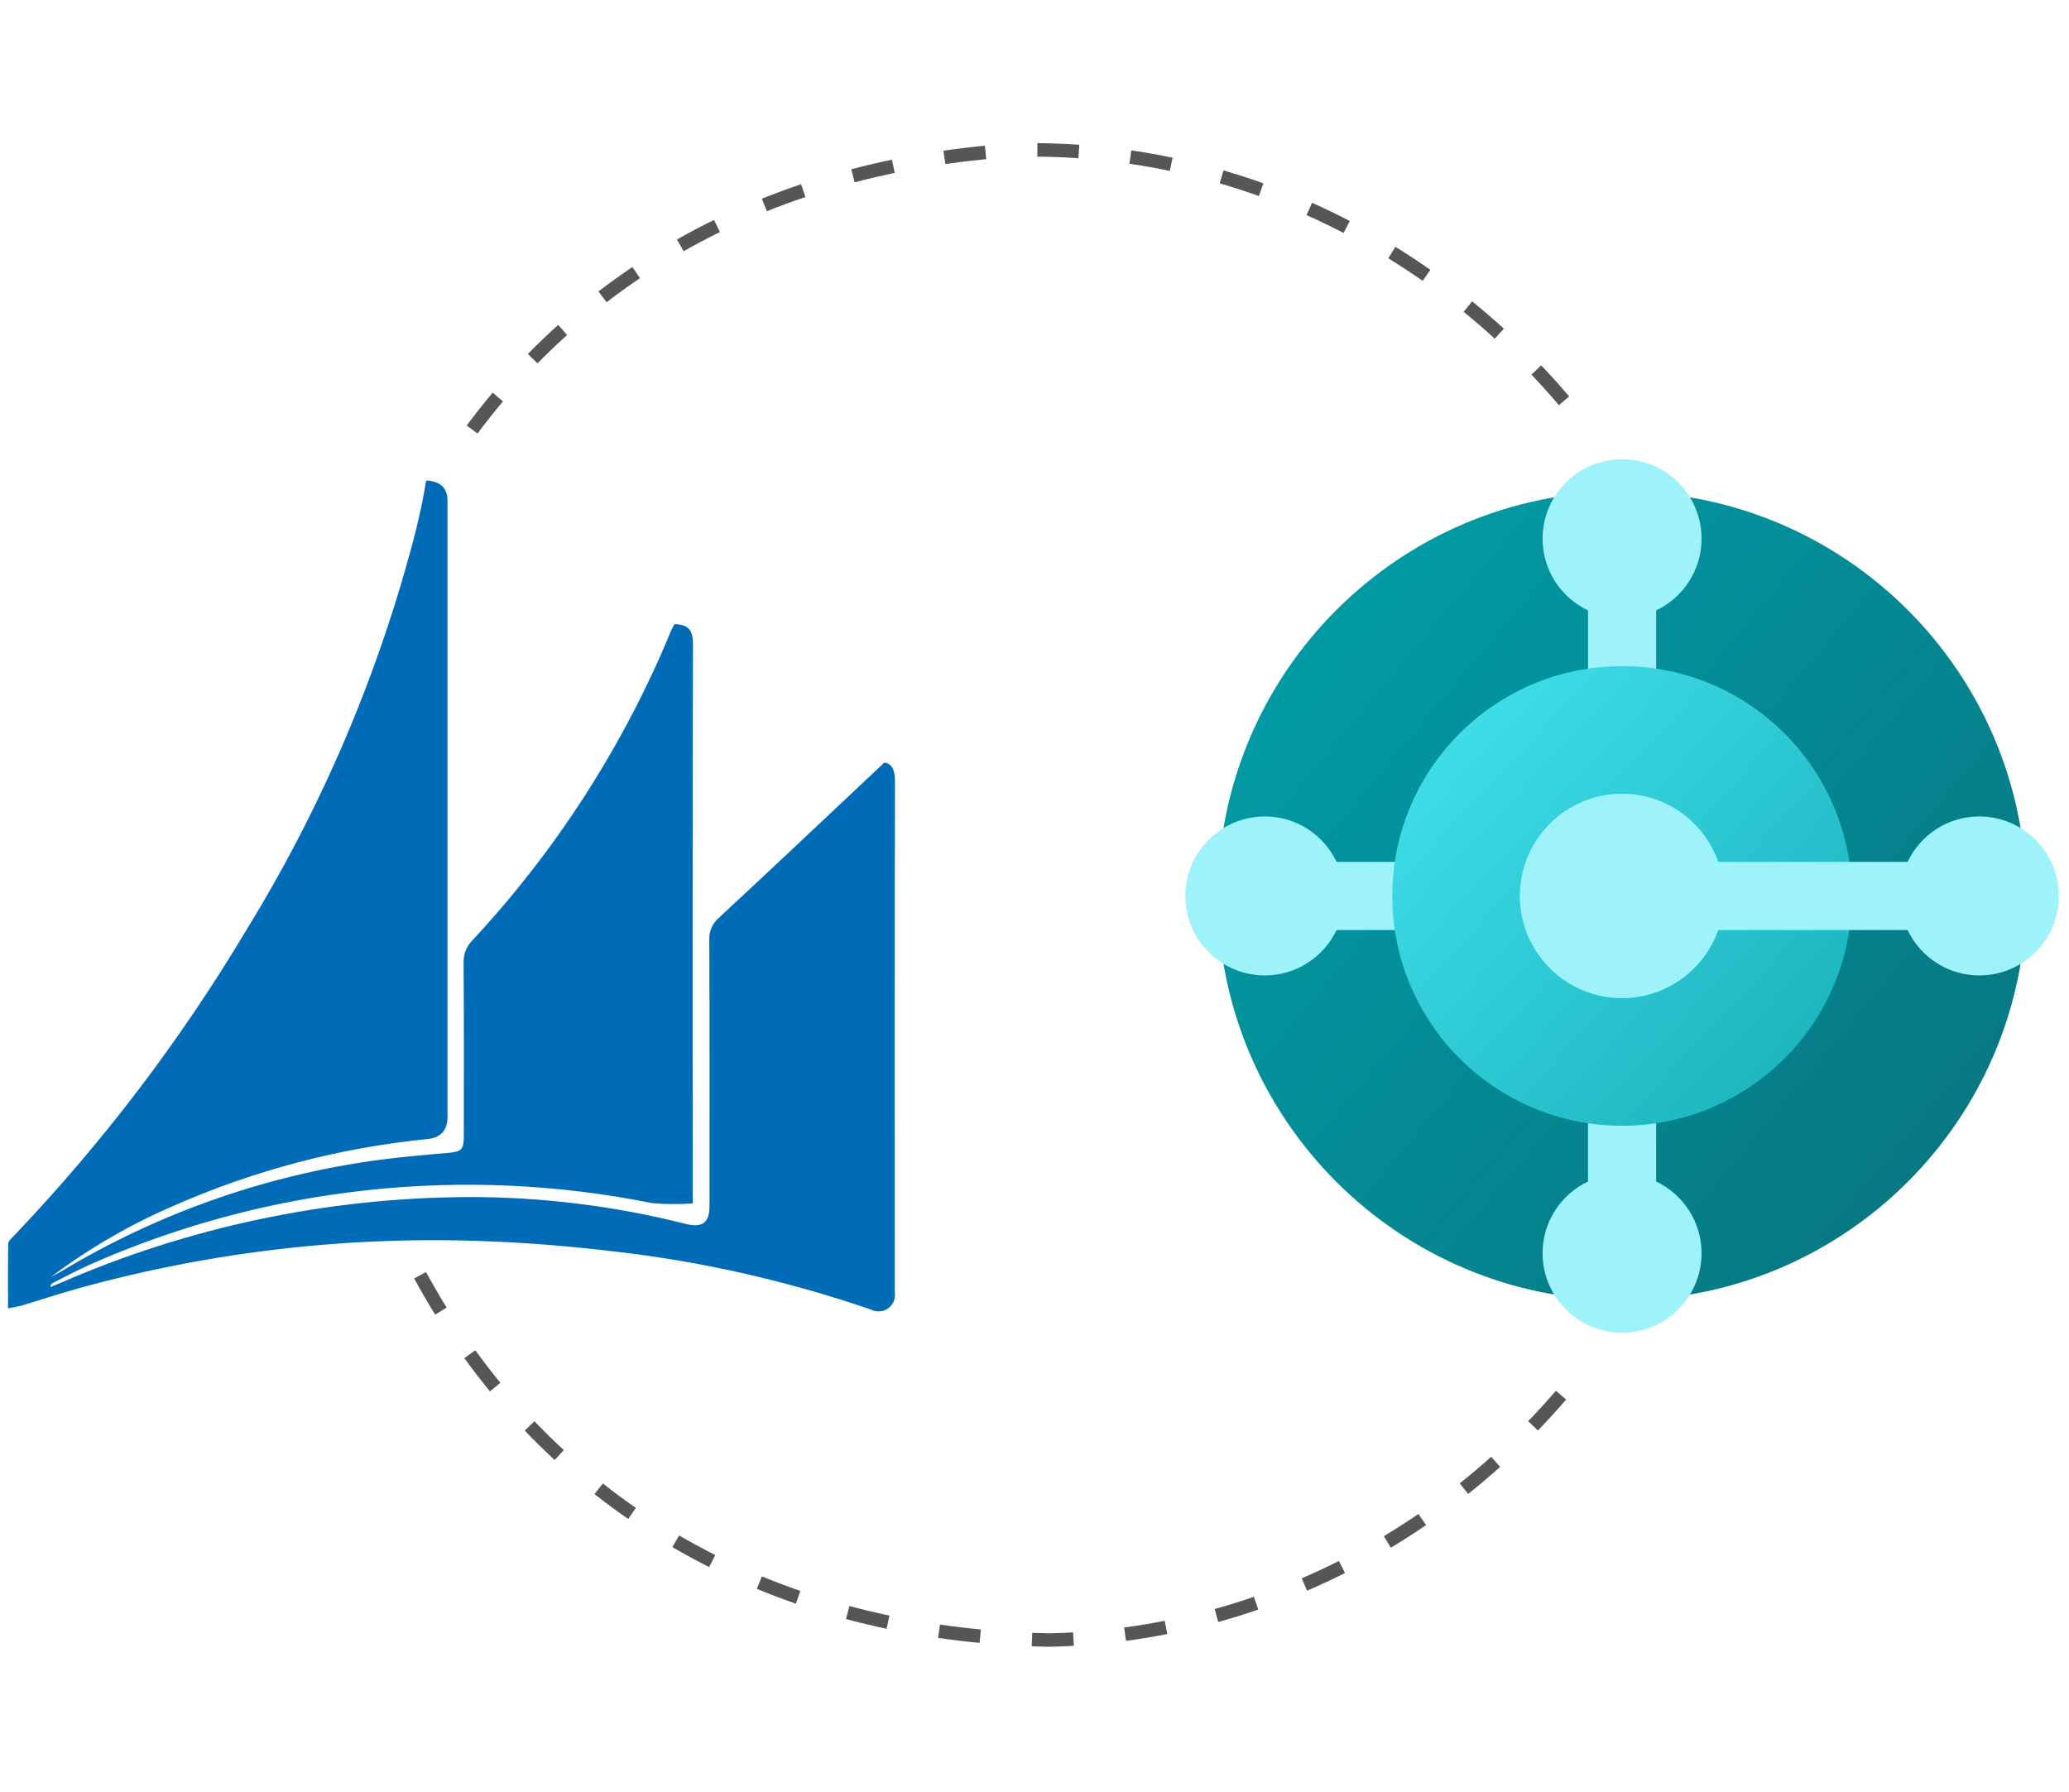
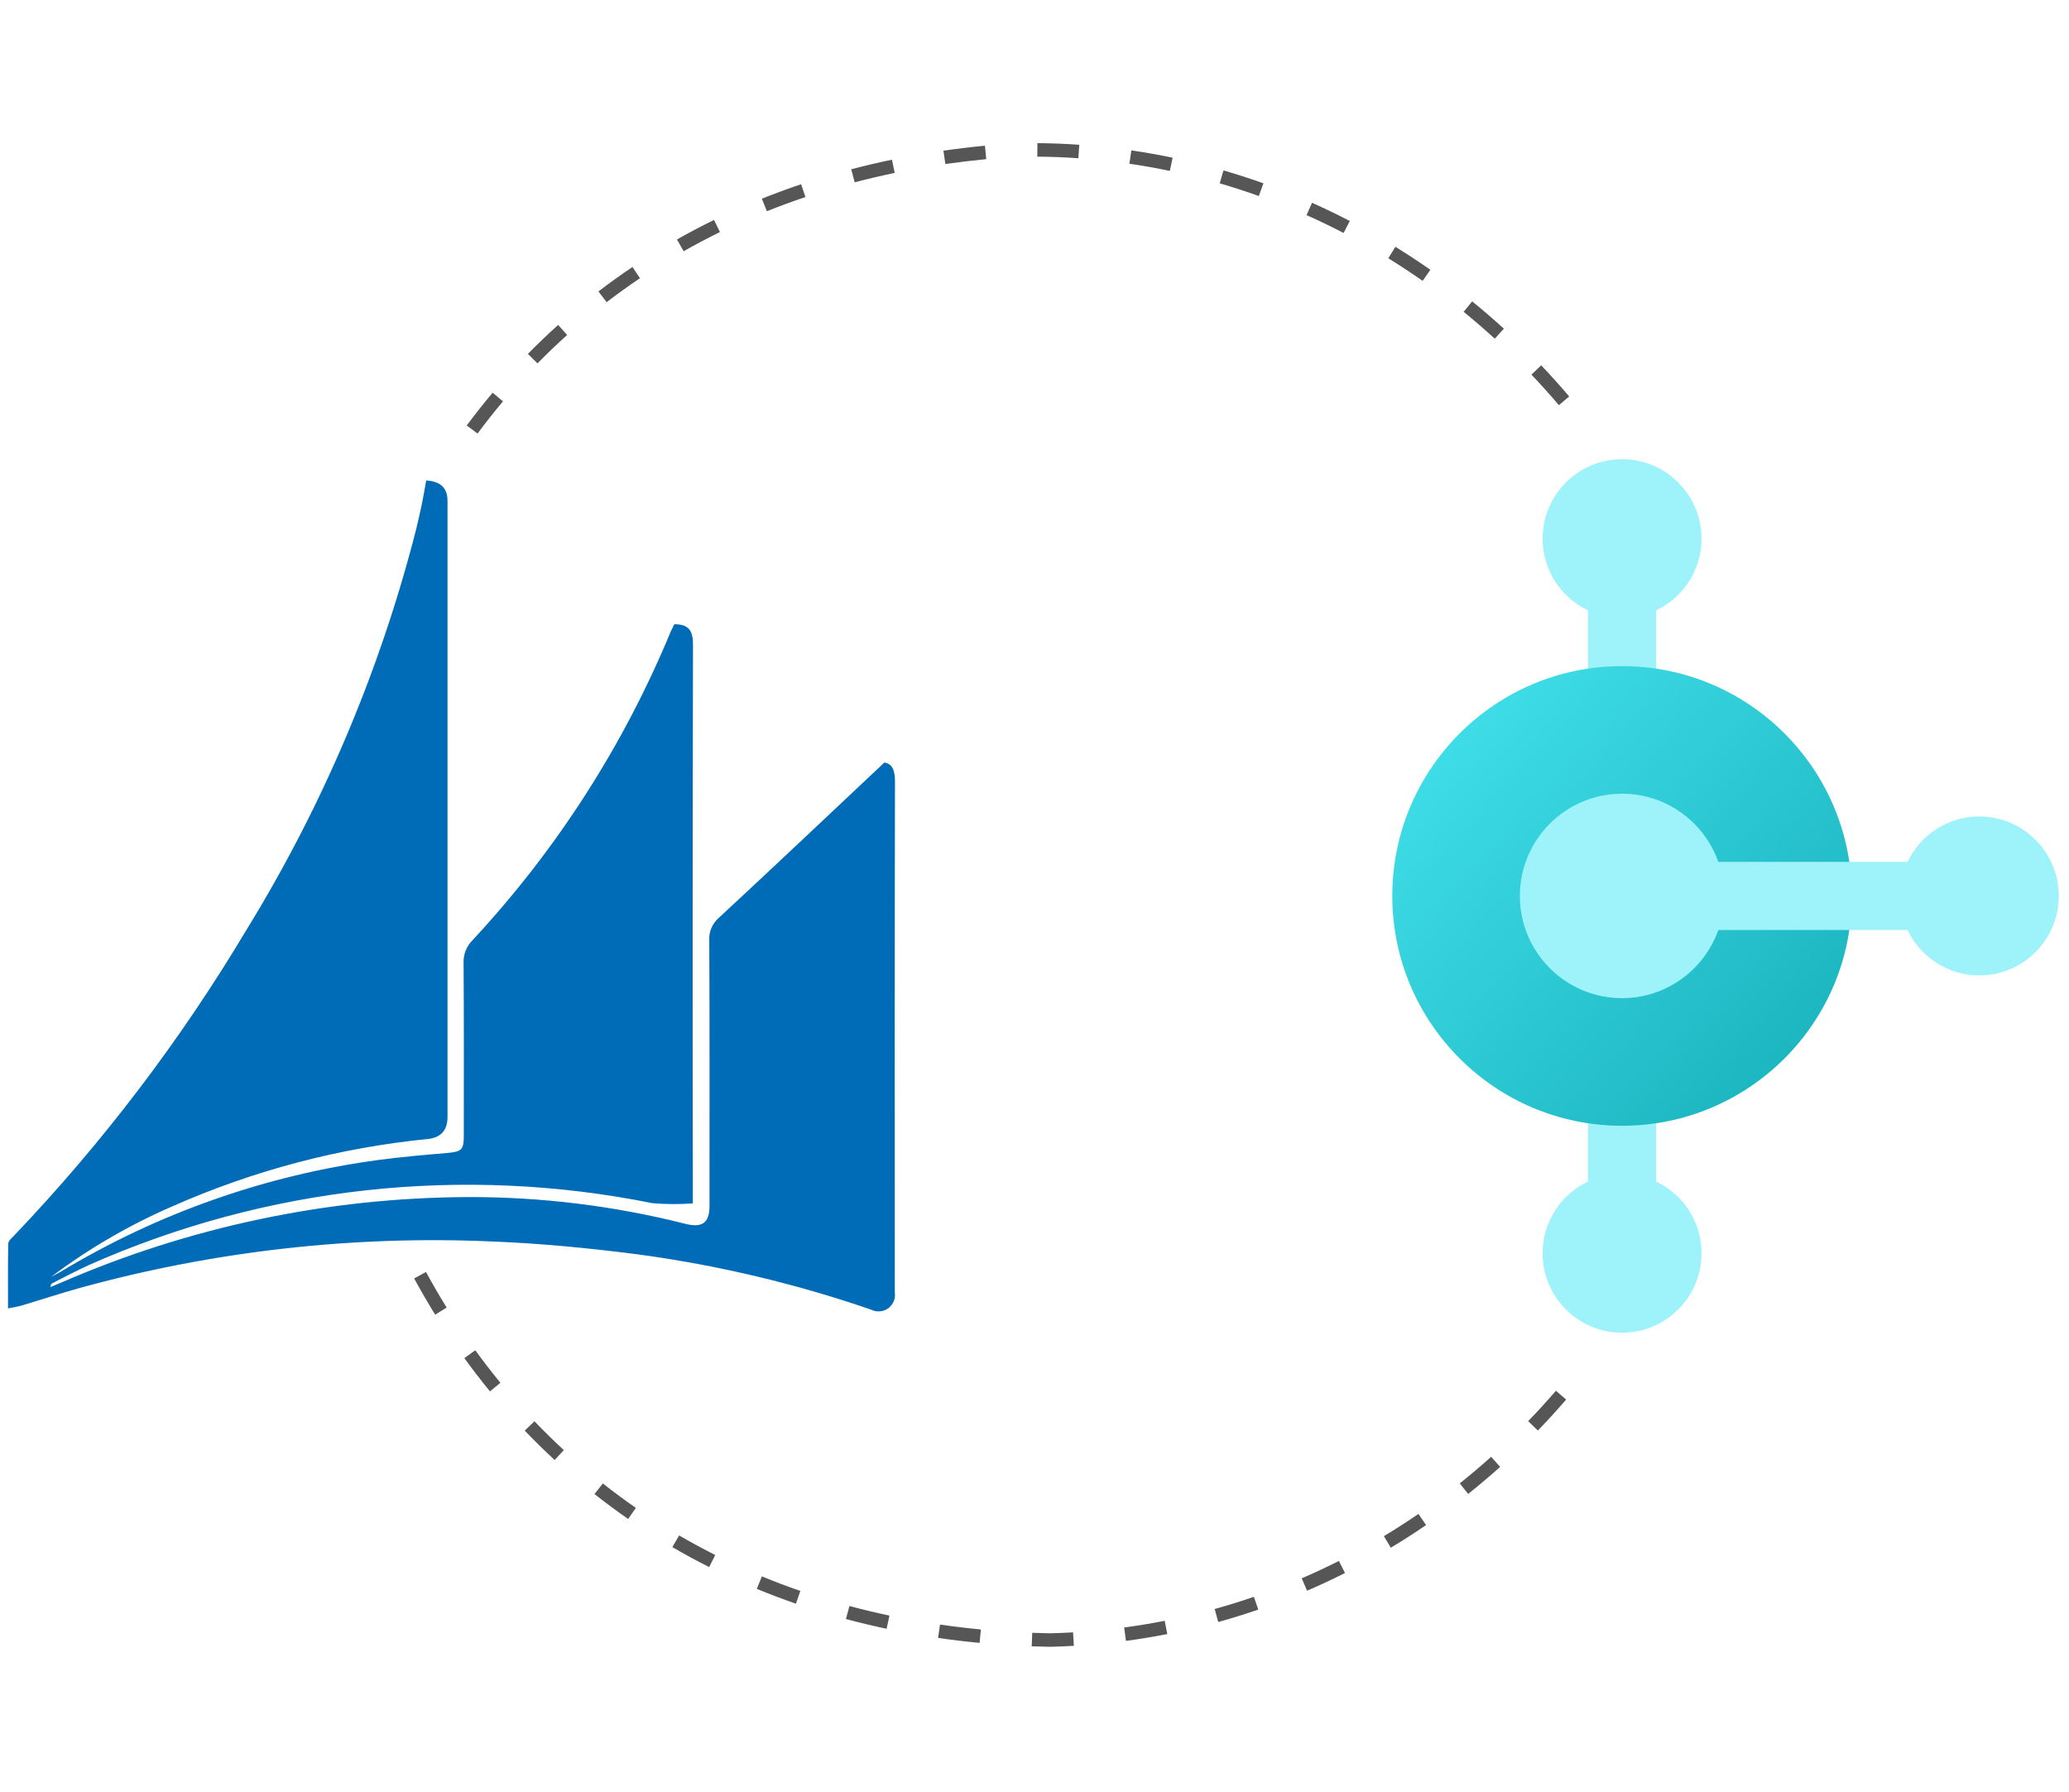
<svg xmlns="http://www.w3.org/2000/svg" width="199.336" height="172.615" viewBox="0 0 199.336 172.615">
  <defs>
    <style>.f{fill:#9ef3fa;}.g{fill:#565656;}.h{fill:url(#c);}.i{fill:#006bb6;}.j{fill:url(#d);}</style>
    <linearGradient id="c" x1="139.535" y1="9323.034" x2="200.446" y2="9272.068" gradientTransform="translate(-20.071 9756.13) scale(1.04 -1.04)" gradientUnits="userSpaceOnUse">
      <stop offset="0" stop-color="#019ba5" />
      <stop offset="1" stop-color="#077782" />
    </linearGradient>
    <linearGradient id="d" x1="115.845" y1="9350.708" x2="146.922" y2="9321.496" gradientTransform="translate(19.876 9796.076) scale(1.04 -1.04)" gradientUnits="userSpaceOnUse">
      <stop offset="0" stop-color="#3edce7" />
      <stop offset="1" stop-color="#1cb6c0" />
    </linearGradient>
  </defs>
  <g id="a" />
  <g id="b">
    <path d="M64.965,60.132c1.508,0,1.802,.733,1.802,2.011-.042,17.347-.049,34.693-.021,52.04v1.739c-1.297,.098-2.6,.091-3.897-.021-18.267-3.679-37.225-1.601-54.26,5.95-1.194,.546-2.346,1.152-3.541,1.76-.104,.042-.167,.146-.189,.377,.356-.146,.713-.293,1.048-.44,12.351-5.371,25.665-8.173,39.133-8.233,7.077-.023,14.13,.843,20.991,2.577,1.634,.419,2.325-.105,2.325-1.718,0-8.548,.021-17.074-.021-25.62-.042-.817,.299-1.606,.921-2.137,5.279-4.902,10.538-9.867,15.943-14.957,.775,.105,1.027,.754,1.027,1.823-.042,16.404-.021,32.807-.021,49.211,.139,.865-.45,1.678-1.315,1.817-.339,.054-.686-.003-.99-.162-7.253-2.494-14.733-4.269-22.332-5.3-4.692-.607-9.406-1.069-14.141-1.257-13.428-.593-26.867,.925-39.824,4.5-1.802,.503-3.582,1.089-5.384,1.634-.419,.126-.837,.189-1.446,.314,0-2.179-.021-4.211,.021-6.223,0-.272,.335-.566,.566-.796,8.523-8.934,16.021-18.792,22.353-29.392,7.379-11.984,12.902-25.015,16.383-38.651,.189-.796,.377-1.613,.546-2.409,.146-.754,.293-1.528,.419-2.284q2.053,.105,2.053,1.948v59.371q0,1.906-1.885,2.116c-8.505,.842-16.822,3.034-24.637,6.495-4.143,1.797-8.059,4.075-11.669,6.787,.293-.167,.608-.314,.901-.482,9.39-5.662,19.844-9.334,30.712-10.789,2.2-.293,4.399-.482,6.62-.67,1.32-.126,1.528-.314,1.528-1.634,0-5.573,.021-11.145-.021-16.697-.024-.817,.295-1.607,.88-2.179,8.083-8.692,14.547-18.759,19.085-29.727,.126-.272,.252-.503,.336-.691Z" style="fill:#006bb6;" />
-     <path d="M156.275,47.36c21.498,0,38.946,17.448,38.946,38.946s-17.448,38.946-38.946,38.946-38.946-17.448-38.946-38.946,17.448-38.946,38.946-38.946Z" style="fill:url(#c);" />
    <path d="M152.995,58.802v17.605h6.564v-17.605c2.584-1.23,4.376-3.859,4.376-6.91,0-4.227-3.431-7.658-7.658-7.658s-7.658,3.431-7.658,7.658c0,3.051,1.792,5.68,4.376,6.91Z" style="fill:#9ef3fa;" />
-     <path d="M121.861,78.649c-4.227,0-7.658,3.431-7.658,7.658s3.431,7.658,7.658,7.658c3.051,0,5.68-1.792,6.911-4.376h17.604v-6.564h-17.604c-1.231-2.584-3.859-4.376-6.911-4.376Z" style="fill:#9ef3fa;" />
    <path d="M159.559,113.813v-17.605h-6.564v17.605c-2.584,1.23-4.376,3.859-4.376,6.91,0,4.227,3.431,7.658,7.658,7.658s7.658-3.431,7.658-7.658c0-3.051-1.792-5.68-4.376-6.91Z" style="fill:#9ef3fa;" />
    <path d="M156.277,64.168c12.221,0,22.139,9.918,22.139,22.139s-9.918,22.139-22.139,22.139-22.139-9.918-22.139-22.139,9.918-22.139,22.139-22.139Z" style="fill:url(#d);" />
    <path d="M190.693,78.649c-3.051,0-5.68,1.792-6.911,4.376h-18.232c-1.354-3.82-4.991-6.564-9.273-6.564-5.435,0-9.846,4.411-9.846,9.846s4.411,9.846,9.846,9.846c4.283,0,7.919-2.744,9.273-6.564h18.232c1.231,2.584,3.859,4.376,6.911,4.376,4.227,0,7.658-3.431,7.658-7.658s-3.431-7.658-7.658-7.658Z" style="fill:#9ef3fa;" />
  </g>
  <g id="e">
    <path d="M101.166,158.637c-.61-.01-1.19-.026-1.766-.047l.049-1.299c.568,.021,1.139,.037,1.714,.047,.726-.017,1.475-.048,2.221-.091l.074,1.298c-.76,.044-1.524,.074-2.291,.092Zm7.313-.571l-.173-1.288c1.303-.174,2.617-.391,3.905-.644l.251,1.276c-1.314,.258-2.654,.479-3.983,.657Zm-14.101,.195c-1.339-.127-2.685-.288-3.999-.479l.186-1.286c1.294,.187,2.618,.346,3.936,.471l-.123,1.294Zm22.994-2.012l-.347-1.253c1.266-.351,2.538-.745,3.78-1.172l.422,1.229c-1.267,.436-2.564,.838-3.856,1.196Zm-31.951,.653c-1.318-.279-2.637-.595-3.92-.939l.337-1.255c1.261,.338,2.557,.649,3.852,.923l-.269,1.272Zm-8.738-2.417c-1.272-.44-2.541-.92-3.772-1.429l.496-1.202c1.208,.499,2.454,.97,3.701,1.402l-.425,1.228Zm49.245-1.25l-.514-1.194c1.204-.519,2.41-1.082,3.583-1.673l.585,1.161c-1.196,.603-2.425,1.177-3.654,1.706Zm-57.604-2.277c-1.2-.605-2.394-1.252-3.547-1.925l.655-1.123c1.131,.66,2.301,1.295,3.477,1.887l-.584,1.161Zm65.674-1.866l-.67-1.114c1.123-.675,2.244-1.395,3.331-2.139l.734,1.073c-1.108,.759-2.251,1.493-3.395,2.181Zm-73.477-2.768c-1.101-.762-2.193-1.57-3.246-2.401l.805-1.02c1.032,.814,2.102,1.605,3.18,2.353l-.74,1.069Zm80.928-2.412l-.81-1.017c1.026-.819,2.044-1.679,3.024-2.559l.869,.968c-.999,.896-2.036,1.773-3.083,2.608Zm-88.01-3.266c-.984-.909-1.954-1.863-2.884-2.836l.939-.899c.912,.953,1.863,1.889,2.827,2.779l-.882,.955Zm94.726-2.842l-.934-.904c.912-.944,1.812-1.929,2.674-2.928l.984,.849c-.878,1.018-1.794,2.021-2.723,2.982Zm-100.959-3.773c-.85-1.035-1.68-2.111-2.468-3.199l1.053-.763c.773,1.067,1.587,2.122,2.42,3.137l-1.004,.825Zm-5.279-7.388c-.702-1.133-1.383-2.307-2.026-3.49l1.142-.621c.631,1.161,1.3,2.314,1.99,3.426l-1.105,.685Zm4.082-84.879l-1.044-.775c.801-1.078,1.642-2.142,2.5-3.162l.994,.837c-.841,1-1.666,2.043-2.451,3.1Zm104.182-2.732c-.854-1.005-1.744-1.996-2.646-2.944l.942-.896c.918,.966,1.824,1.975,2.694,2.998l-.99,.842Zm-98.405-4.028l-.928-.911c.943-.96,1.924-1.899,2.917-2.792l.869,.967c-.973,.874-1.934,1.795-2.858,2.736Zm92.226-2.38c-.97-.886-1.979-1.756-2.998-2.585l.821-1.009c1.038,.845,2.066,1.731,3.054,2.633l-.876,.96Zm-85.566-3.516l-.792-1.031c1.062-.815,2.165-1.608,3.278-2.356l.726,1.079c-1.091,.734-2.171,1.51-3.212,2.309Zm78.618-2.052c-1.078-.754-2.192-1.486-3.309-2.175l.682-1.107c1.139,.702,2.274,1.448,3.372,2.216l-.745,1.065Zm-71.201-2.856l-.641-1.131c1.164-.659,2.365-1.292,3.57-1.881l.571,1.168c-1.182,.578-2.359,1.199-3.5,1.845Zm63.585-1.758c-1.172-.607-2.373-1.185-3.569-1.718l.528-1.188c1.22,.543,2.445,1.133,3.639,1.752l-.598,1.154Zm-55.564-2.095l-.484-1.206c1.235-.496,2.509-.965,3.784-1.394l.415,1.232c-1.252,.422-2.502,.882-3.715,1.369Zm47.4-1.464c-1.24-.443-2.508-.854-3.772-1.221l.363-1.248c1.288,.374,2.583,.793,3.846,1.245l-.437,1.224Zm-38.942-1.321l-.33-1.257c1.284-.337,2.605-.647,3.924-.921l.264,1.273c-1.297,.269-2.595,.574-3.857,.905Zm30.365-1.098c-1.284-.269-2.594-.502-3.897-.692l.188-1.286c1.328,.194,2.665,.432,3.975,.706l-.266,1.272Zm-21.628-.662l-.185-1.287c1.314-.189,2.659-.351,3.999-.479l.125,1.294c-1.32,.127-2.645,.286-3.938,.472Zm12.814-.56c-1.309-.091-2.64-.142-3.955-.154l.012-1.3c1.341,.012,2.698,.065,4.033,.157l-.09,1.297Z" style="fill:#565656;" />
  </g>
</svg>